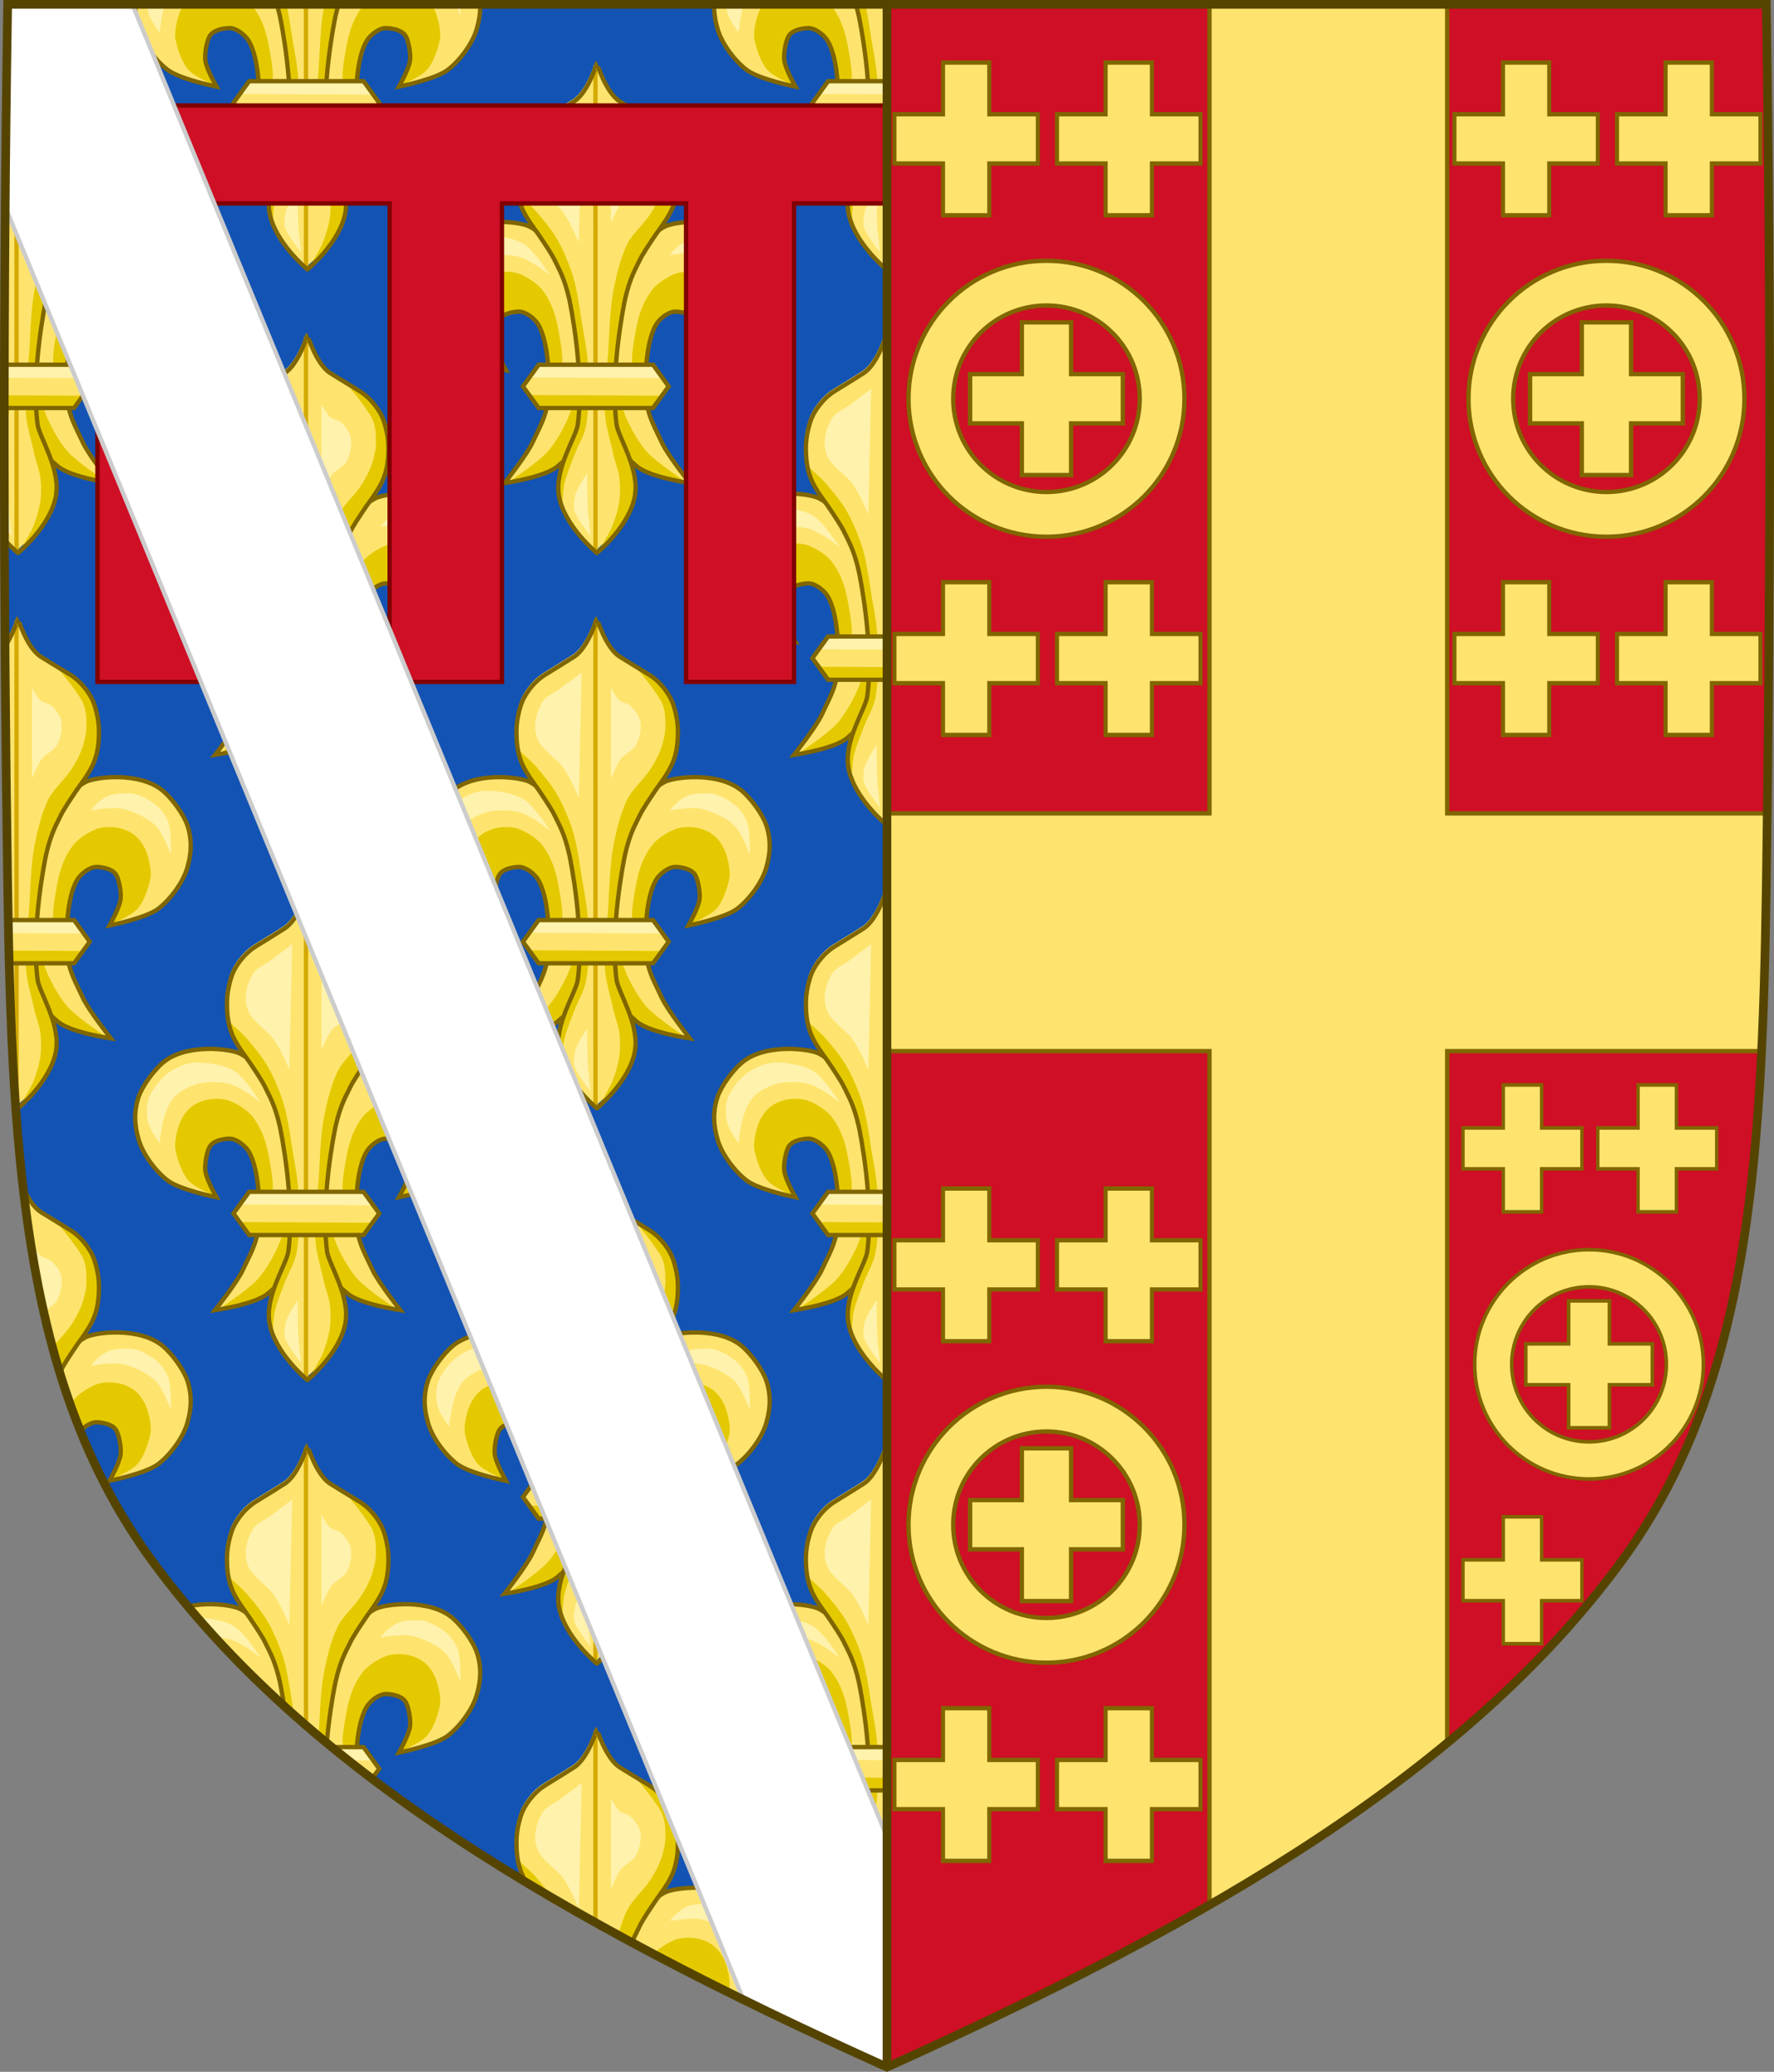
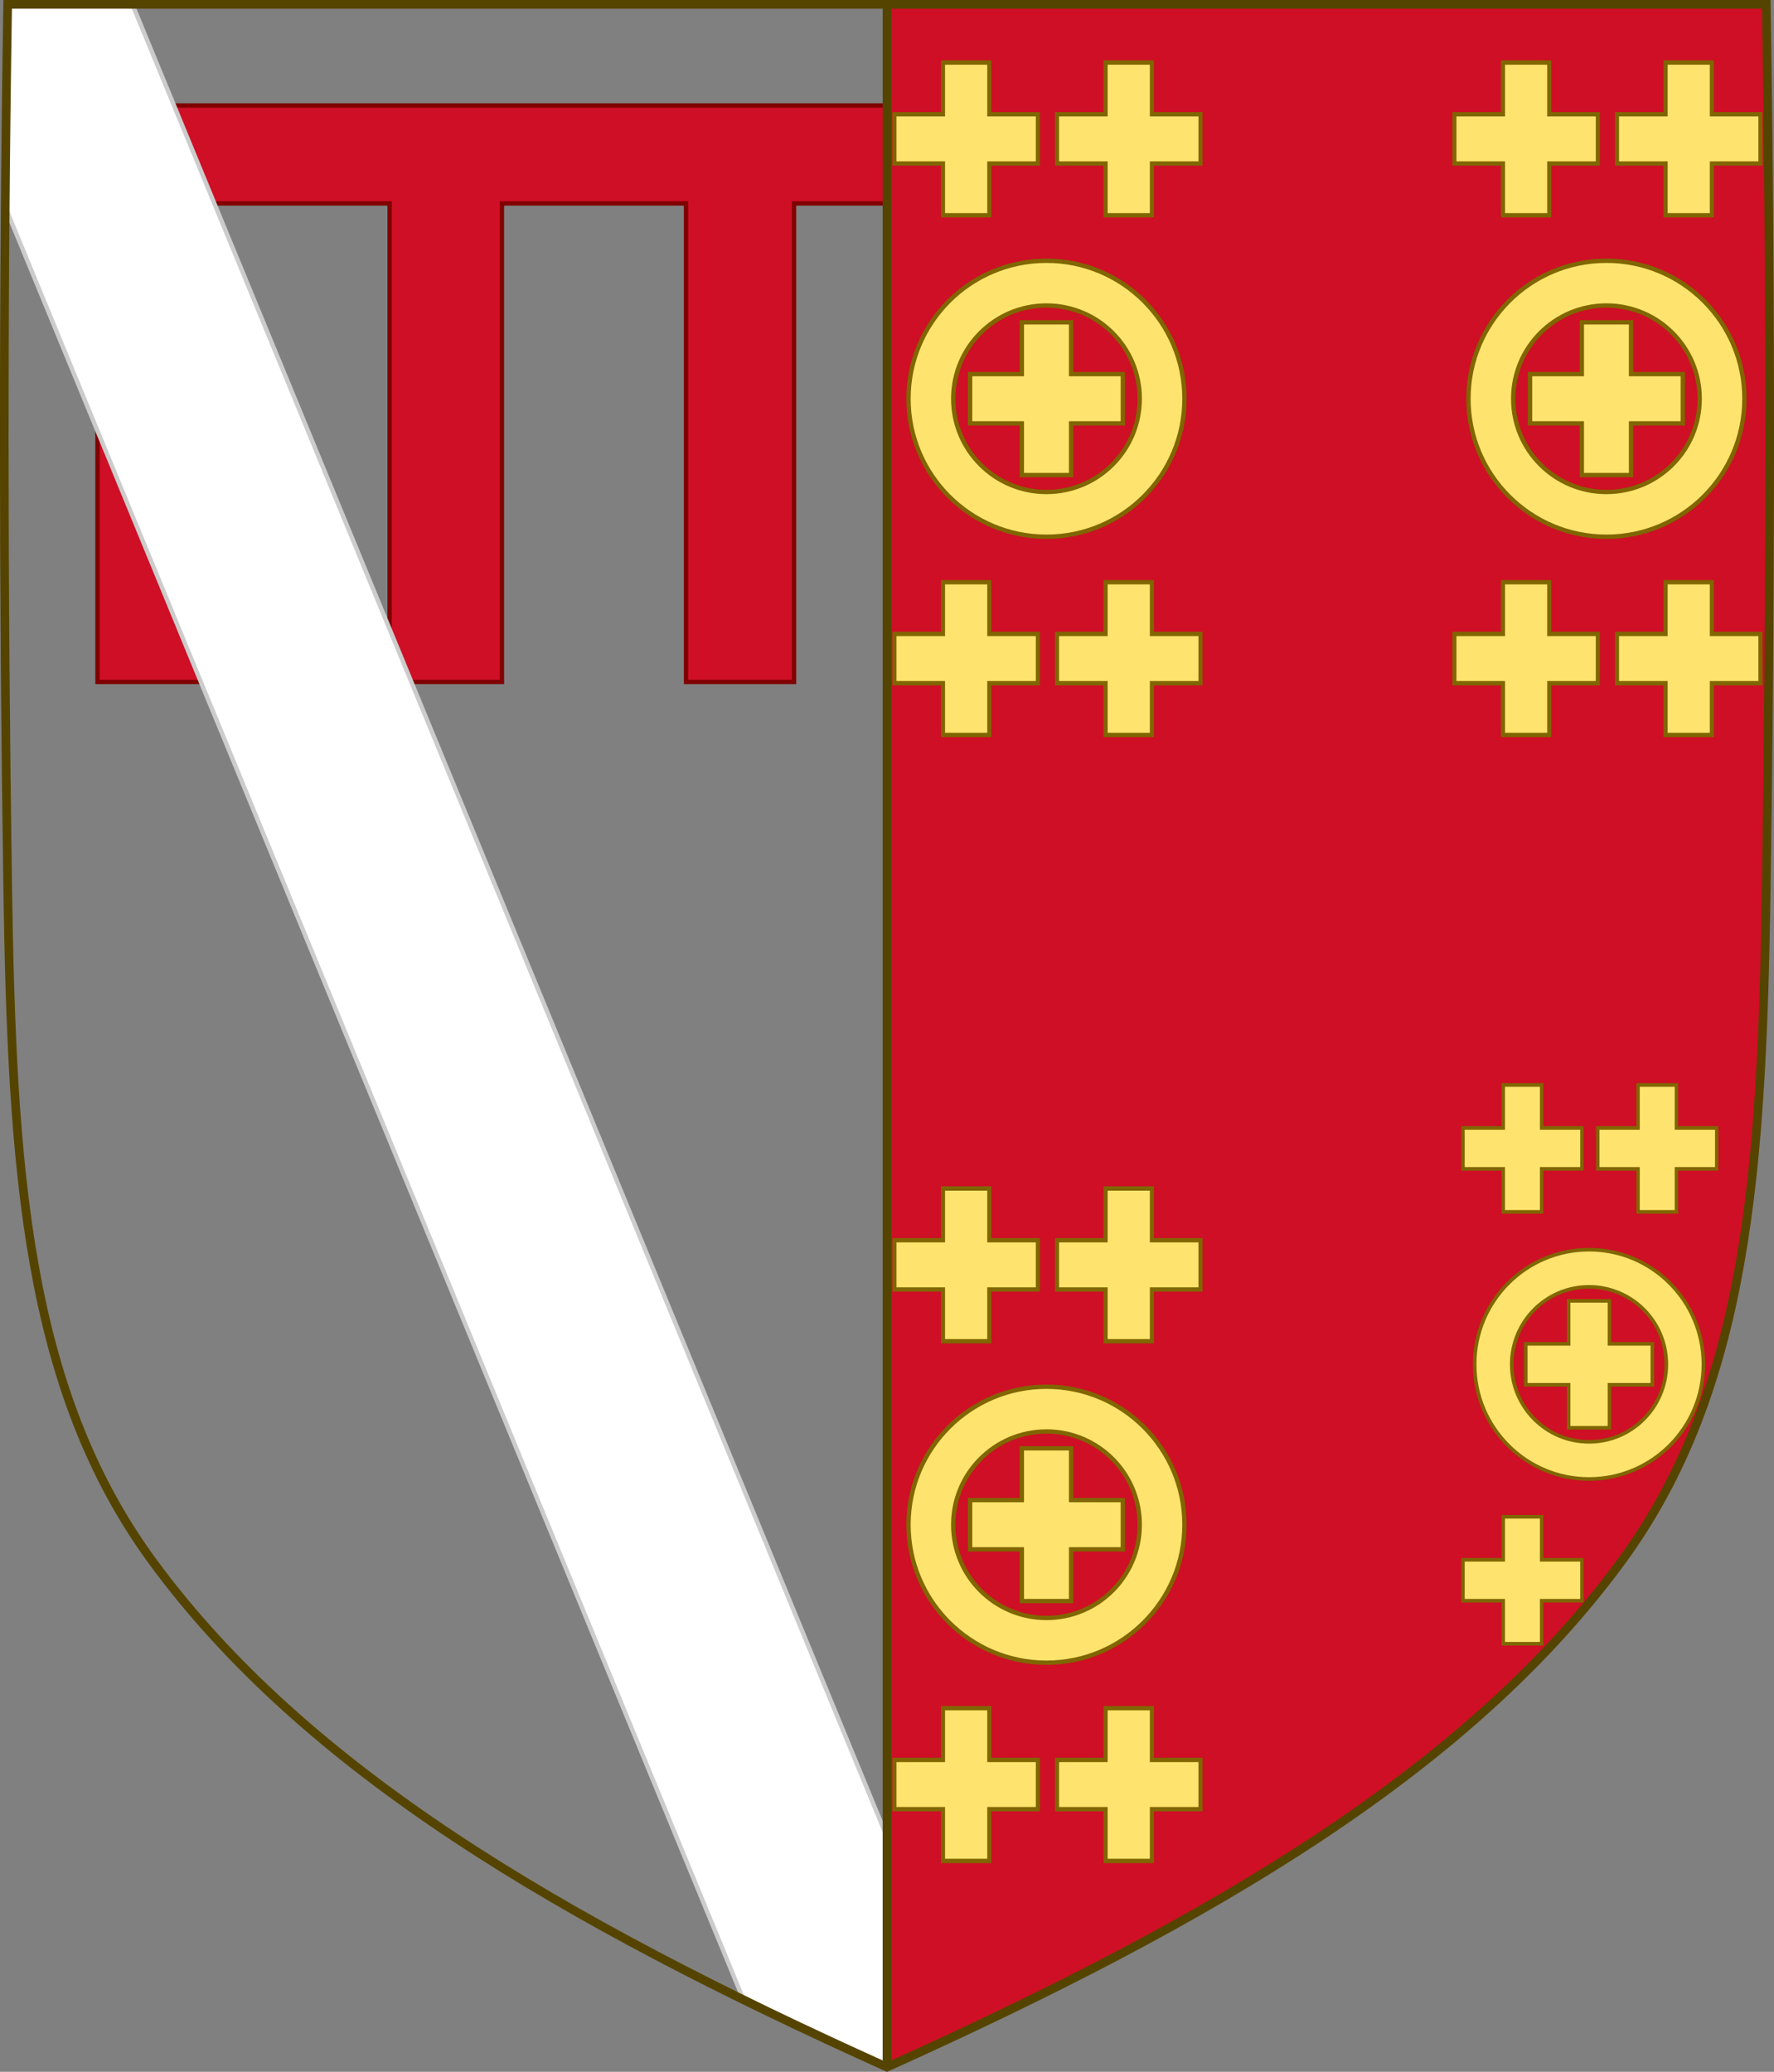
<svg xmlns="http://www.w3.org/2000/svg" xmlns:xlink="http://www.w3.org/1999/xlink" version="1.1" width="409.629" height="478.406" id="svg3240">
  <rect width="100%" height="100%" fill="#808080" stroke="none" />
  <defs id="defs3242">
    <clipPath clipPathUnits="userSpaceOnUse" id="clipPath15148">
      <use x="0" y="0" xlink:href="#path7014-6-7-28-3-7-9" id="use15150" width="100%" height="100%" transform="translate(625.687,225.089)" />
    </clipPath>
  </defs>
-   <path d="M 204.81,1.005 H 1.769 c -1.076,67.808 -1.012,135.625 0,203.431 0.975,65.329 4.234,116.31 33.501,156.172 35.255,48.019 93.988,82.671 169.54,116.716" id="path7014-6-7-28-3-7-9" style="display:inline;fill:#1353b4;fill-opacity:1;stroke:none" />
  <g clip-path="url(#clipPath15148)" transform="translate(-625.687,-225.089)" id="g12449-4">
    <g id="g12220-9" transform="matrix(1.364,0,0,1.364,-228.084,-207.326)">
      <use style="display:inline" x="0" y="0" xlink:href="#g11821-7" id="use11839-3" transform="matrix(-1,0,0,1,1356.043,2.7978095e-8)" width="100%" height="100%" />
      <g style="display:inline" id="g11821-7" transform="translate(-14.662,-3.0279781e-6)">
        <path style="display:inline;opacity:1;vector-effect:none;fill:#fee46e;fill-opacity:1;stroke:none;stroke-width:0.503;stroke-linecap:butt;stroke-linejoin:miter;stroke-miterlimit:4;stroke-dasharray:none;stroke-dashoffset:0;stroke-opacity:1" id="path11823-0" d="m 701.049,336.875 c -0.369,-3.467 -0.172,-10.006 1.652,-12.978 0.616,-1.004 2.126,-2.173 3.303,-2.124 1.16,0.049 2.756,0.392 3.303,1.416 0.502,0.939 0.827,2.954 0.708,4.011 -0.166,1.469 -1.888,4.483 -1.888,4.483 0,0 6.17,-1.238 8.259,-2.832 2.066,-1.576 4.297,-4.565 4.955,-7.079 0.226,-0.863 1.108,-3.652 -0.006,-6.998 -0.647,-1.942 -2.591,-4.541 -4.097,-5.837 -3.93,-3.383 -11.562,-2.399 -13.123,-1.558 -2.064,1.112 -4.58,3.477 -5.427,5.663 -0.658,1.697 -2.025,6.706 -2.36,8.495 -0.682,3.651 -0.88,5.028 -1.18,8.731 -0.206,2.541 -0.773,4.823 -0.236,7.315 0.289,1.343 0.65,4.424 1.435,6.453 0.789,2.04 2.003,3.026 3.048,3.929 2.135,1.844 8.967,2.832 8.967,2.832 0,0 -3.753,-4.735 -4.719,-6.843 -1.147,-2.503 -2.304,-4.341 -2.596,-7.079 z" />
        <path d="m 707.395,350.409 -1.8,-0.029 -5.764,-1.812 -6.917,-6.094 1.856,-10.901 c 0,0 2,6.573 3.295,9.204 0.752,1.527 1.921,3.515 3.068,4.773 1.604,1.759 6.262,4.858 6.262,4.858 z" id="path6917-9-7-7-1-2-7-0-5" style="fill:#e4c900;fill-opacity:1;fill-rule:evenodd;stroke:none" />
-         <path d="m 708.318,331.523 c 0,0 3.509,-1.48 4.555,-2.67 1.115,-1.269 1.862,-3.528 2.199,-5.183 0.254,-1.247 -0.365,-3.892 -0.942,-5.026 -0.872,-1.713 -1.941,-2.704 -3.769,-3.298 -1.255,-0.408 -3.161,-0.46 -4.398,0 -1.284,0.478 -3.08,1.593 -3.926,2.67 -1.276,1.624 -2.028,3.49 -2.513,5.497 -0.299,1.237 -0.969,5.01 -0.942,6.282 0.024,1.132 0.157,4.712 0.157,4.712 l 2.356,3.926 0.059,-0.179 -0.176,-6.511 v -2.728 l 1.232,-4.224 2.024,-2.728 2.376,-0.352 2.288,1.144 0.968,2.464 -0.176,2.992 -1.369,3.211 z" id="path6919-8-8-2-1-2-1-21-6" style="display:inline;fill:#e4c900;fill-opacity:1;fill-rule:evenodd;stroke:none;stroke-width:1" />
        <path d="m 701.049,336.875 c -0.369,-3.467 -0.172,-10.006 1.652,-12.978 0.616,-1.004 2.126,-2.173 3.303,-2.124 1.16,0.049 2.756,0.392 3.303,1.416 0.502,0.939 0.827,2.954 0.708,4.011 -0.166,1.469 -1.888,4.483 -1.888,4.483 0,0 6.17,-1.238 8.259,-2.832 2.066,-1.576 4.297,-4.565 4.955,-7.079 0.226,-0.863 1.108,-3.652 -0.006,-6.998 -0.647,-1.942 -2.591,-4.541 -4.097,-5.837 -3.93,-3.383 -11.562,-2.399 -13.123,-1.558 -2.064,1.112 -4.58,3.477 -5.427,5.663 -0.658,1.697 -2.025,6.706 -2.36,8.495 -0.682,3.651 -0.88,5.028 -1.18,8.731 -0.206,2.541 -0.773,4.823 -0.236,7.315 0.289,1.343 0.65,4.424 1.435,6.453 0.789,2.04 2.003,3.026 3.048,3.929 2.135,1.844 8.967,2.832 8.967,2.832 0,0 -3.753,-4.735 -4.719,-6.843 -1.147,-2.503 -2.304,-4.341 -2.596,-7.079 z" id="path6927-4-1-2-0-0-7-6-2" style="display:inline;fill:none;stroke:#806600;stroke-width:0.733;stroke-linecap:butt;stroke-linejoin:miter;stroke-miterlimit:4;stroke-dasharray:none;stroke-opacity:1" />
      </g>
      <path style="fill:#fff2ac;fill-opacity:1;fill-rule:evenodd;stroke:none" id="path6929-8-5-60-8-0-23-5-3" d="m 652.942,322.549 c 0,0 0.305,-2.418 0.575,-3.596 0.332,-1.449 1.063,-3.454 2.158,-4.459 1.157,-1.062 2.91,-1.897 4.459,-2.158 1.362,-0.23 3.263,-0.195 4.603,0.144 1.029,0.26 2.259,1.029 3.165,1.582 0.685,0.418 2.158,1.582 2.158,1.582 0,0 -2.677,-4.245 -4.459,-5.322 -1.738,-1.051 -4.586,-1.491 -6.617,-1.438 -1.476,0.038 -3.086,0.765 -4.315,1.582 -1.459,0.97 -3.026,2.946 -3.596,4.603 -0.407,1.183 -0.357,2.972 0,4.171 0.383,1.285 1.87,3.308 1.87,3.308 z" />
      <path style="fill:#fff2ac;fill-opacity:1;fill-rule:evenodd;stroke:none" id="path6931-5-3-3-5-8-98-1-9" d="m 690.341,312.192 c 0,0 3.655,-0.603 5.178,-0.288 1.89,0.391 4.373,1.528 5.754,2.877 1.187,1.16 2.589,4.891 2.589,4.891 0,0 0.116,-3.915 -0.432,-5.466 -0.331,-0.937 -1.113,-2.09 -1.87,-2.733 -1.162,-0.988 -3.078,-2.136 -4.603,-2.158 -0.801,-0.011 -2.634,-0.052 -3.72,0.445 -1.849,0.846 -2.897,2.432 -2.897,2.432 z" />
      <g style="stroke-width:0.783;stroke-miterlimit:4;stroke-dasharray:none" id="g6935-8-5-9-3-1-8-9-0" transform="matrix(0.642,0,0,0.642,350.318,-186.043)">
        <path style="display:inline;fill:#fee46e;fill-opacity:1;fill-rule:evenodd;stroke:none" id="path6937-3-4-49-7-7-07-9-2" d="m 510,854 c 0,0 8.581,-7.038 10,-15 1.277,-7.162 -4.41,-15.552 -4.841,-18.925 -1.724,-13.492 1.929,-31.467 2.259,-32.936 1.308,-5.836 2.954,-8.333 3.83,-10.244 0.631,-1.376 2.433,-4.111 4.236,-6.763 1.034,-1.522 3.338,-4.355 4.511,-7.237 1.244,-3.054 1.329,-6.163 1.347,-7.823 0.031,-2.826 -0.503,-5.231 -1.253,-7.532 -0.713,-2.188 -3.037,-5.768 -6.404,-7.826 -3.63,-2.218 -6.565,-4.002 -7.682,-4.708 C 512.314,732.673 510.044,725 510,725 c -0.043,0 -2.314,7.673 -6.003,10.006 -1.117,0.706 -3.918,2.49 -7.548,4.708 -3.367,2.058 -5.691,5.638 -6.404,7.826 -0.75,2.301 -1.284,4.706 -1.253,7.532 0.018,1.66 0.103,4.769 1.347,7.823 1.173,2.882 3.477,5.715 4.511,7.237 1.802,2.652 3.605,5.388 4.236,6.763 0.876,1.911 2.522,4.408 3.83,10.244 0.329,1.469 3.982,19.444 2.259,32.936 C 504.544,823.448 498.723,831.838 500,839 c 1.419,7.962 10,15 10,15 z" />
        <path style="fill:none;stroke:#d4aa00;stroke-width:1.141;stroke-linecap:butt;stroke-linejoin:miter;stroke-miterlimit:4;stroke-dasharray:none;stroke-opacity:1" id="path6939-0-3-6-9-6-5-7-6" d="M 510,854 509.989,726.045" />
      </g>
      <path style="fill:#e4c900;fill-opacity:1;fill-rule:evenodd;stroke:none" id="path6941-6-6-5-6-7-2-9-4" d="m 678.146,362.461 4.495,-5.013 1.729,-3.285 -0.346,-4.495 -1.21,-4.668 -1.902,-4.149 v -6.742 l 0.692,-6.742 0.864,-7.434 1.902,-5.878 3.112,-4.322 2.593,-4.495 1.037,-2.42 0.519,-4.322 -0.692,-4.149 -2.189,-3.507 -4.208,-2.889 c 0,0 2.493,2.803 4.128,5.438 0.878,1.415 0.867,3.151 0.885,3.551 0.078,1.71 -0.052,2.502 -0.519,4.149 -0.431,1.523 -1.345,3.194 -2.247,4.495 -1.011,1.458 -2.819,3.09 -3.63,4.668 -1.164,2.262 -1.949,5.626 -2.42,8.125 -0.578,3.069 -0.658,7.257 -0.864,10.373 -0.209,3.161 -0.769,7.388 -0.519,10.546 0.159,2.008 1.028,4.823 1.383,6.569 0.246,1.208 0.88,2.753 1.037,3.976 0.152,1.183 0.162,2.794 0,3.976 -0.183,1.334 -0.696,3.077 -1.21,4.322 -0.567,1.373 -2.42,4.322 -2.42,4.322 z" />
      <path style="fill:#e4c900;fill-opacity:1;fill-rule:evenodd;stroke:none" id="path6943-2-5-1-3-1-58-0-1" d="m 672.095,354.855 c 0,0 0.105,-2.683 0.346,-3.803 0.334,-1.556 1.169,-3.524 1.729,-5.013 0.532,-1.415 1.588,-3.189 1.902,-4.668 0.689,-3.249 0.539,-7.749 0.346,-11.064 -0.144,-2.46 -0.864,-5.685 -1.21,-8.125 -0.272,-1.917 -0.782,-4.902 -1.383,-6.742 -0.642,-1.963 -1.692,-4.47 -2.766,-6.234 -0.912,-1.499 -2.148,-2.974 -3.285,-4.312 -0.879,-1.034 -3.285,-3.112 -3.285,-3.112 l 0.334,0.126 0.397,1.852 1.587,2.645 1.587,2.91 2.645,4.1 1.719,4.365 0.926,4.629 0.794,6.349 0.397,6.349 v 5.952 l -1.455,3.042 -1.719,4.629 -0.529,3.836 z" />
      <path style="display:inline;fill:none;stroke:#806600;stroke-width:0.733;stroke-linecap:butt;stroke-linejoin:miter;stroke-miterlimit:4;stroke-dasharray:none;stroke-opacity:1" id="path6945-2-9-3-1-4-7-6-3" d="m 677.979,362.628 c 0,0 5.513,-4.522 6.425,-9.637 0.82,-4.602 -2.833,-9.991 -3.11,-12.159 -1.107,-8.668 1.24,-20.216 1.451,-21.16 0.84,-3.75 1.898,-5.354 2.461,-6.582 0.405,-0.884 1.563,-2.641 2.721,-4.345 0.665,-0.978 2.144,-2.798 2.898,-4.649 0.799,-1.962 0.854,-3.96 0.865,-5.026 0.02,-1.816 -0.323,-3.361 -0.805,-4.839 -0.458,-1.405 -1.951,-3.706 -4.114,-5.028 -2.332,-1.425 -4.218,-2.571 -4.935,-3.025 -2.37,-1.499 -3.829,-6.429 -3.857,-6.429 -0.028,0 -1.487,4.93 -3.857,6.429 -0.717,0.454 -2.517,1.6 -4.849,3.025 -2.163,1.322 -3.656,3.622 -4.114,5.028 -0.482,1.479 -0.825,3.023 -0.805,4.839 0.012,1.066 0.066,3.064 0.865,5.026 0.754,1.851 2.234,3.672 2.898,4.649 1.158,1.704 2.316,3.461 2.721,4.345 0.563,1.228 1.621,2.832 2.461,6.582 0.212,0.944 2.559,12.492 1.451,21.16 -0.277,2.167 -4.017,7.557 -3.196,12.159 0.912,5.116 6.425,9.637 6.425,9.637 z" />
-       <path style="fill:#fff2ac;fill-opacity:1;fill-rule:evenodd;stroke:none" id="path6947-5-5-2-5-8-44-5-0" d="m 674.922,310.104 0.473,-21.263 c 0,0 -2.646,1.985 -3.78,2.835 -0.851,0.638 -2.305,1.205 -2.835,2.126 -1.21,2.103 -1.742,4.42 -0.709,6.615 0.611,1.299 2.806,2.963 3.78,4.016 1.314,1.42 3.071,5.67 3.071,5.67 z" />
-       <path style="fill:#fff2ac;fill-opacity:1;fill-rule:evenodd;stroke:none" id="path6949-2-4-6-8-1-17-17-5" d="m 680.356,306.796 v -15.357 c 0,0 0.843,1.619 1.418,2.126 0.475,0.42 1.419,0.52 1.89,0.945 0.686,0.619 1.474,1.692 1.654,2.599 0.238,1.2 -0.118,2.945 -0.709,4.016 -0.509,0.923 -1.963,1.523 -2.599,2.363 -0.67,0.884 -1.654,3.308 -1.654,3.308 z" />
+       <path style="fill:#fff2ac;fill-opacity:1;fill-rule:evenodd;stroke:none" id="path6947-5-5-2-5-8-44-5-0" d="m 674.922,310.104 0.473,-21.263 z" />
      <path style="fill:#fff2ac;fill-opacity:1;fill-rule:evenodd;stroke:none" id="path6951-2-9-9-0-8-84-9-8" d="m 676.492,355.938 c -0.197,-2.047 -0.152,-6.852 -0.152,-6.852 0,0 -1.747,2.584 -2.04,3.753 -0.155,0.619 -0.309,1.957 -0.149,2.575 0.366,1.413 2.751,4.312 2.751,4.312 0,0 -0.319,-2.847 -0.41,-3.789 z" />
      <g style="stroke-width:0.783;stroke-miterlimit:4;stroke-dasharray:none" id="g6955-7-1-0-9-5-1-7-9" transform="matrix(0.642,0,0,0.642,360.224,-192.235)">
        <g style="stroke-width:0.783;stroke-miterlimit:4;stroke-dasharray:none" id="g6957-1-7-0-2-3-3-3-5">
          <path style="display:inline;fill:#fee46e;fill-opacity:1;fill-rule:evenodd;stroke:none" id="path6959-5-5-39-4-1-4-59-6" d="m 513.859,820.357 -4.128,-5.718 h -30.15 l -4.143,5.718 4.143,5.692 h 30.15 z" />
          <g style="stroke-width:0.783;stroke-miterlimit:4;stroke-dasharray:none" id="g6961-2-5-5-3-9-4-2-9">
            <g style="stroke-width:0.783;stroke-miterlimit:4;stroke-dasharray:none" id="g6963-1-4-3-3-3-2-83-2">
              <g style="stroke-width:0.783;stroke-miterlimit:4;stroke-dasharray:none" id="g6965-1-1-1-9-9-0-9-3">
                <path style="fill:#fff2ac;fill-opacity:1;fill-rule:evenodd;stroke:none" id="path6967-0-8-1-0-1-7-8-5" d="m 477.697,817.991 34.196,0.185 -2.526,-3.574 -29.883,-0.062 -1.787,3.45 z" />
-                 <path style="display:inline;fill:#e4c900;fill-opacity:1;fill-rule:evenodd;stroke:none" id="path6969-1-8-2-5-0-30-7-4" d="m 511.751,822.802 -34.196,-0.185 2.526,3.574 29.883,0.062 1.787,-3.45 z" />
                <path style="display:inline;fill:none;stroke:#806600;stroke-width:1.141;stroke-linecap:butt;stroke-linejoin:miter;stroke-miterlimit:4;stroke-dasharray:none;stroke-opacity:1" id="path6971-8-3-6-5-4-0-4-0" transform="translate(-590.361,443.373)" d="m 1104.22,376.983 -4.128,-5.718 h -30.15 l -4.143,5.718 4.143,5.692 h 30.15 z" />
              </g>
            </g>
          </g>
        </g>
      </g>
    </g>
    <use xlink:href="#g12220-9" height="478.319" width="409.649" y="0" x="0" id="use12251-4" transform="translate(133.683)" />
    <use xlink:href="#g12220-9" height="478.319" width="409.649" y="0" x="0" id="use12253-3" transform="translate(-66.841,65.477)" />
    <use xlink:href="#g12220-9" height="478.319" width="409.649" y="0" x="0" id="use12255-0" transform="translate(66.842,65.477)" />
    <use xlink:href="#g12220-9" height="478.319" width="409.649" y="0" x="0" id="use12269-4" transform="translate(133.683,128.227)" />
    <use xlink:href="#g12220-9" height="478.319" width="409.649" y="0" x="0" id="use12271-5" transform="translate(-66.841,193.704)" />
    <use xlink:href="#g12220-9" height="478.319" width="409.649" y="0" x="0" id="use12273-0" transform="translate(66.842,193.704)" />
    <use xlink:href="#g12220-9" height="478.319" width="409.649" y="0" x="0" id="use12277-3" transform="translate(0,128.227)" />
    <use xlink:href="#g12220-9" height="478.319" width="409.649" y="0" x="0" id="use12372-0" transform="translate(133.683,256.453)" />
    <use xlink:href="#g12220-9" height="478.319" width="409.649" y="0" x="0" id="use12374-2" transform="translate(-66.841,321.931)" />
    <use xlink:href="#g12220-9" height="478.319" width="409.649" y="0" x="0" id="use12376-6" transform="translate(66.842,321.931)" />
    <use xlink:href="#g12220-9" height="478.319" width="409.649" y="0" x="0" id="use12380-0" transform="translate(0,256.453)" />
    <use xlink:href="#g12220-9" height="478.319" width="409.649" y="0" x="0" id="use12417-9" transform="translate(133.683,384.68)" />
    <use xlink:href="#g12220-9" height="478.319" width="409.649" y="0" x="0" id="use12421-2" transform="translate(66.842,450.157)" />
    <use xlink:href="#g12220-9" height="478.319" width="409.649" y="0" x="0" id="use12425-4" transform="translate(0,384.68)" />
  </g>
  <path style="display:inline;opacity:1;vector-effect:none;fill:#ce0f25;fill-opacity:1;stroke:none;stroke-width:2;stroke-linecap:butt;stroke-linejoin:miter;stroke-miterlimit:4;stroke-dasharray:none;stroke-dashoffset:0;stroke-opacity:1;marker:none" id="path4550" d="m 204.81,477.324 c 75.551,-34.045 134.285,-68.698 169.54,-116.716 29.267,-39.863 32.526,-90.843 33.501,-156.172 1.012,-67.806 1.076,-135.623 0,-203.431 H 204.81 Z" />
  <path style="display:inline;opacity:1;vector-effect:none;fill:#ce0f25;fill-opacity:1;stroke:#800000;stroke-width:1;stroke-linecap:butt;stroke-linejoin:miter;stroke-miterlimit:4;stroke-dasharray:none;stroke-dashoffset:0;stroke-opacity:1;marker:none" d="m 1.398,24.359 v 22.623 h 21.113 v 110.496 h 25.937 V 46.981 h 41.515 V 157.477 H 115.901 V 46.981 h 42.513 V 157.477 H 183.353 V 46.981 h 21.113 V 24.359 Z" id="rect48920-4-5-2-4-3-9-6-8-2" />
  <path id="rect7357" d="M 1.77 1.004 C 1.522 16.594 1.34 32.185 1.211 47.775 L 171.674 461.77 C 182.32 466.997 193.37 472.169 204.811 477.324 L 204.811 424.188 L 30.564 1.004 L 1.77 1.004 z " style="color:#000000;display:inline;overflow:visible;visibility:visible;opacity:1;vector-effect:none;fill:#ffffff;fill-opacity:1;fill-rule:nonzero;stroke:#cccccc;stroke-width:1;stroke-linecap:butt;stroke-linejoin:miter;stroke-miterlimit:4;stroke-dasharray:none;stroke-dashoffset:0;stroke-opacity:1;marker:none;marker-start:none;marker-mid:none;marker-end:none;paint-order:normal;enable-background:accumulate" />
-   <path id="rect7362" d="M 279.279 1.004 L 279.279 187.816 L 204.811 187.816 L 204.811 242.729 L 279.279 242.729 L 279.279 439.871 C 299.687 428.101 318.065 415.784 334.164 402.473 L 334.164 242.729 L 406.744 242.729 C 407.338 230.536 407.652 217.802 407.852 204.436 C 407.934 198.896 408 193.356 408.07 187.816 L 334.164 187.816 L 334.164 1.004 L 279.279 1.004 z " style="color:#000000;display:inline;overflow:visible;visibility:visible;opacity:1;vector-effect:none;fill:#fee46e;fill-opacity:1;fill-rule:nonzero;stroke:#806600;stroke-width:1;stroke-linecap:butt;stroke-linejoin:miter;stroke-miterlimit:4;stroke-dasharray:none;stroke-dashoffset:0;stroke-opacity:1;marker:none;marker-start:none;marker-mid:none;marker-end:none;paint-order:normal;enable-background:accumulate;font-variant-east_asian:normal" />
  <path d="m 204.81,1.005 4e-5,476.319" id="path15121" style="display:inline;opacity:1;vector-effect:none;fill:none;fill-opacity:1;stroke:#554400;stroke-width:2;stroke-linecap:butt;stroke-linejoin:miter;stroke-miterlimit:4;stroke-dasharray:none;stroke-dashoffset:0;stroke-opacity:1;marker:none;font-variant-east_asian:normal" />
  <g transform="translate(-0.395,4)" id="g7437">
    <g id="g7468">
      <path id="path7413" d="m 242.033,56.212 c -17.597,2.71e-4 -31.862,14.266 -31.861,31.863 2.7e-4,17.596 14.265,31.86 31.861,31.861 17.596,-2.6e-4 31.86,-14.265 31.861,-31.861 8.1e-4,-17.597 -14.264,-31.862 -31.861,-31.863 z m 0,10.329 c 11.893,-3.74e-4 21.534,9.641 21.534,21.534 -7.9e-4,11.892 -9.642,21.532 -21.534,21.532 -11.892,3.7e-4 -21.533,-9.64 -21.534,-21.532 -3.7e-4,-11.893 9.641,-21.534 21.534,-21.534 z" style="color:#000000;display:inline;overflow:visible;visibility:visible;opacity:1;vector-effect:none;fill:#fee46e;fill-opacity:1;fill-rule:nonzero;stroke:#806600;stroke-width:1;stroke-linecap:butt;stroke-linejoin:miter;stroke-miterlimit:4;stroke-dasharray:none;stroke-dashoffset:0;stroke-opacity:1;marker:none;marker-start:none;marker-mid:none;marker-end:none;paint-order:normal;enable-background:accumulate" />
      <path id="rect7418" d="m 236.347,70.439 v 11.948 h -11.948 v 11.372 h 11.948 v 11.948 h 11.372 V 93.759 h 11.948 V 82.387 H 247.719 V 70.439 Z" style="color:#000000;display:inline;overflow:visible;visibility:visible;opacity:1;vector-effect:none;fill:#fee46e;fill-opacity:1;fill-rule:nonzero;stroke:#806600;stroke-width:1;stroke-linecap:butt;stroke-linejoin:miter;stroke-miterlimit:4;stroke-dasharray:none;stroke-dashoffset:0;stroke-opacity:1;marker:none;marker-start:none;marker-mid:none;marker-end:none;paint-order:normal;enable-background:accumulate" />
      <use style="stroke-width:1.032" height="100%" width="100%" transform="matrix(0.939,0,0,1,-3.784,-60)" id="use7423" xlink:href="#rect7418" y="0" x="0" />
      <use style="stroke-width:1.032" x="0" y="0" xlink:href="#rect7418" id="use7425" transform="matrix(0.939,0,0,1,-3.784,60)" width="100%" height="100%" />
      <use style="stroke-width:1.032" x="0" y="0" xlink:href="#rect7418" id="use7427" transform="matrix(0.939,0,0,1,33.765,-60)" width="100%" height="100%" />
    </g>
    <use x="0" y="0" xlink:href="#rect7418" id="use7429" transform="matrix(0.939,0,0,1,33.765,60)" width="100%" height="100%" style="stroke-width:1.032" />
  </g>
  <use height="100%" width="100%" transform="translate(129.3)" id="use7439" xlink:href="#g7437" y="0" x="0" />
  <use height="100%" width="100%" transform="translate(0,260)" id="use7459" xlink:href="#g7437" y="0" x="0" />
  <use style="stroke-width:1.205" height="100%" width="100%" id="use7470" xlink:href="#g7468" y="0" x="0" transform="matrix(0.829,0,0,0.831,166.275,241.851)" />
  <path d="m 1.769,1.005 c -1.076,67.808 -1.012,135.625 0,203.431 0.975,65.329 4.234,116.31 33.501,156.172 35.255,48.019 93.988,82.671 169.54,116.716 75.551,-34.045 134.285,-68.698 169.54,-116.716 29.267,-39.863 32.526,-90.843 33.501,-156.172 1.012,-67.806 1.076,-135.623 0,-203.431 H 204.81 Z" id="path12506" style="display:inline;fill:none;stroke:#554400;stroke-width:2;stroke-miterlimit:4;stroke-dasharray:none" />
</svg>